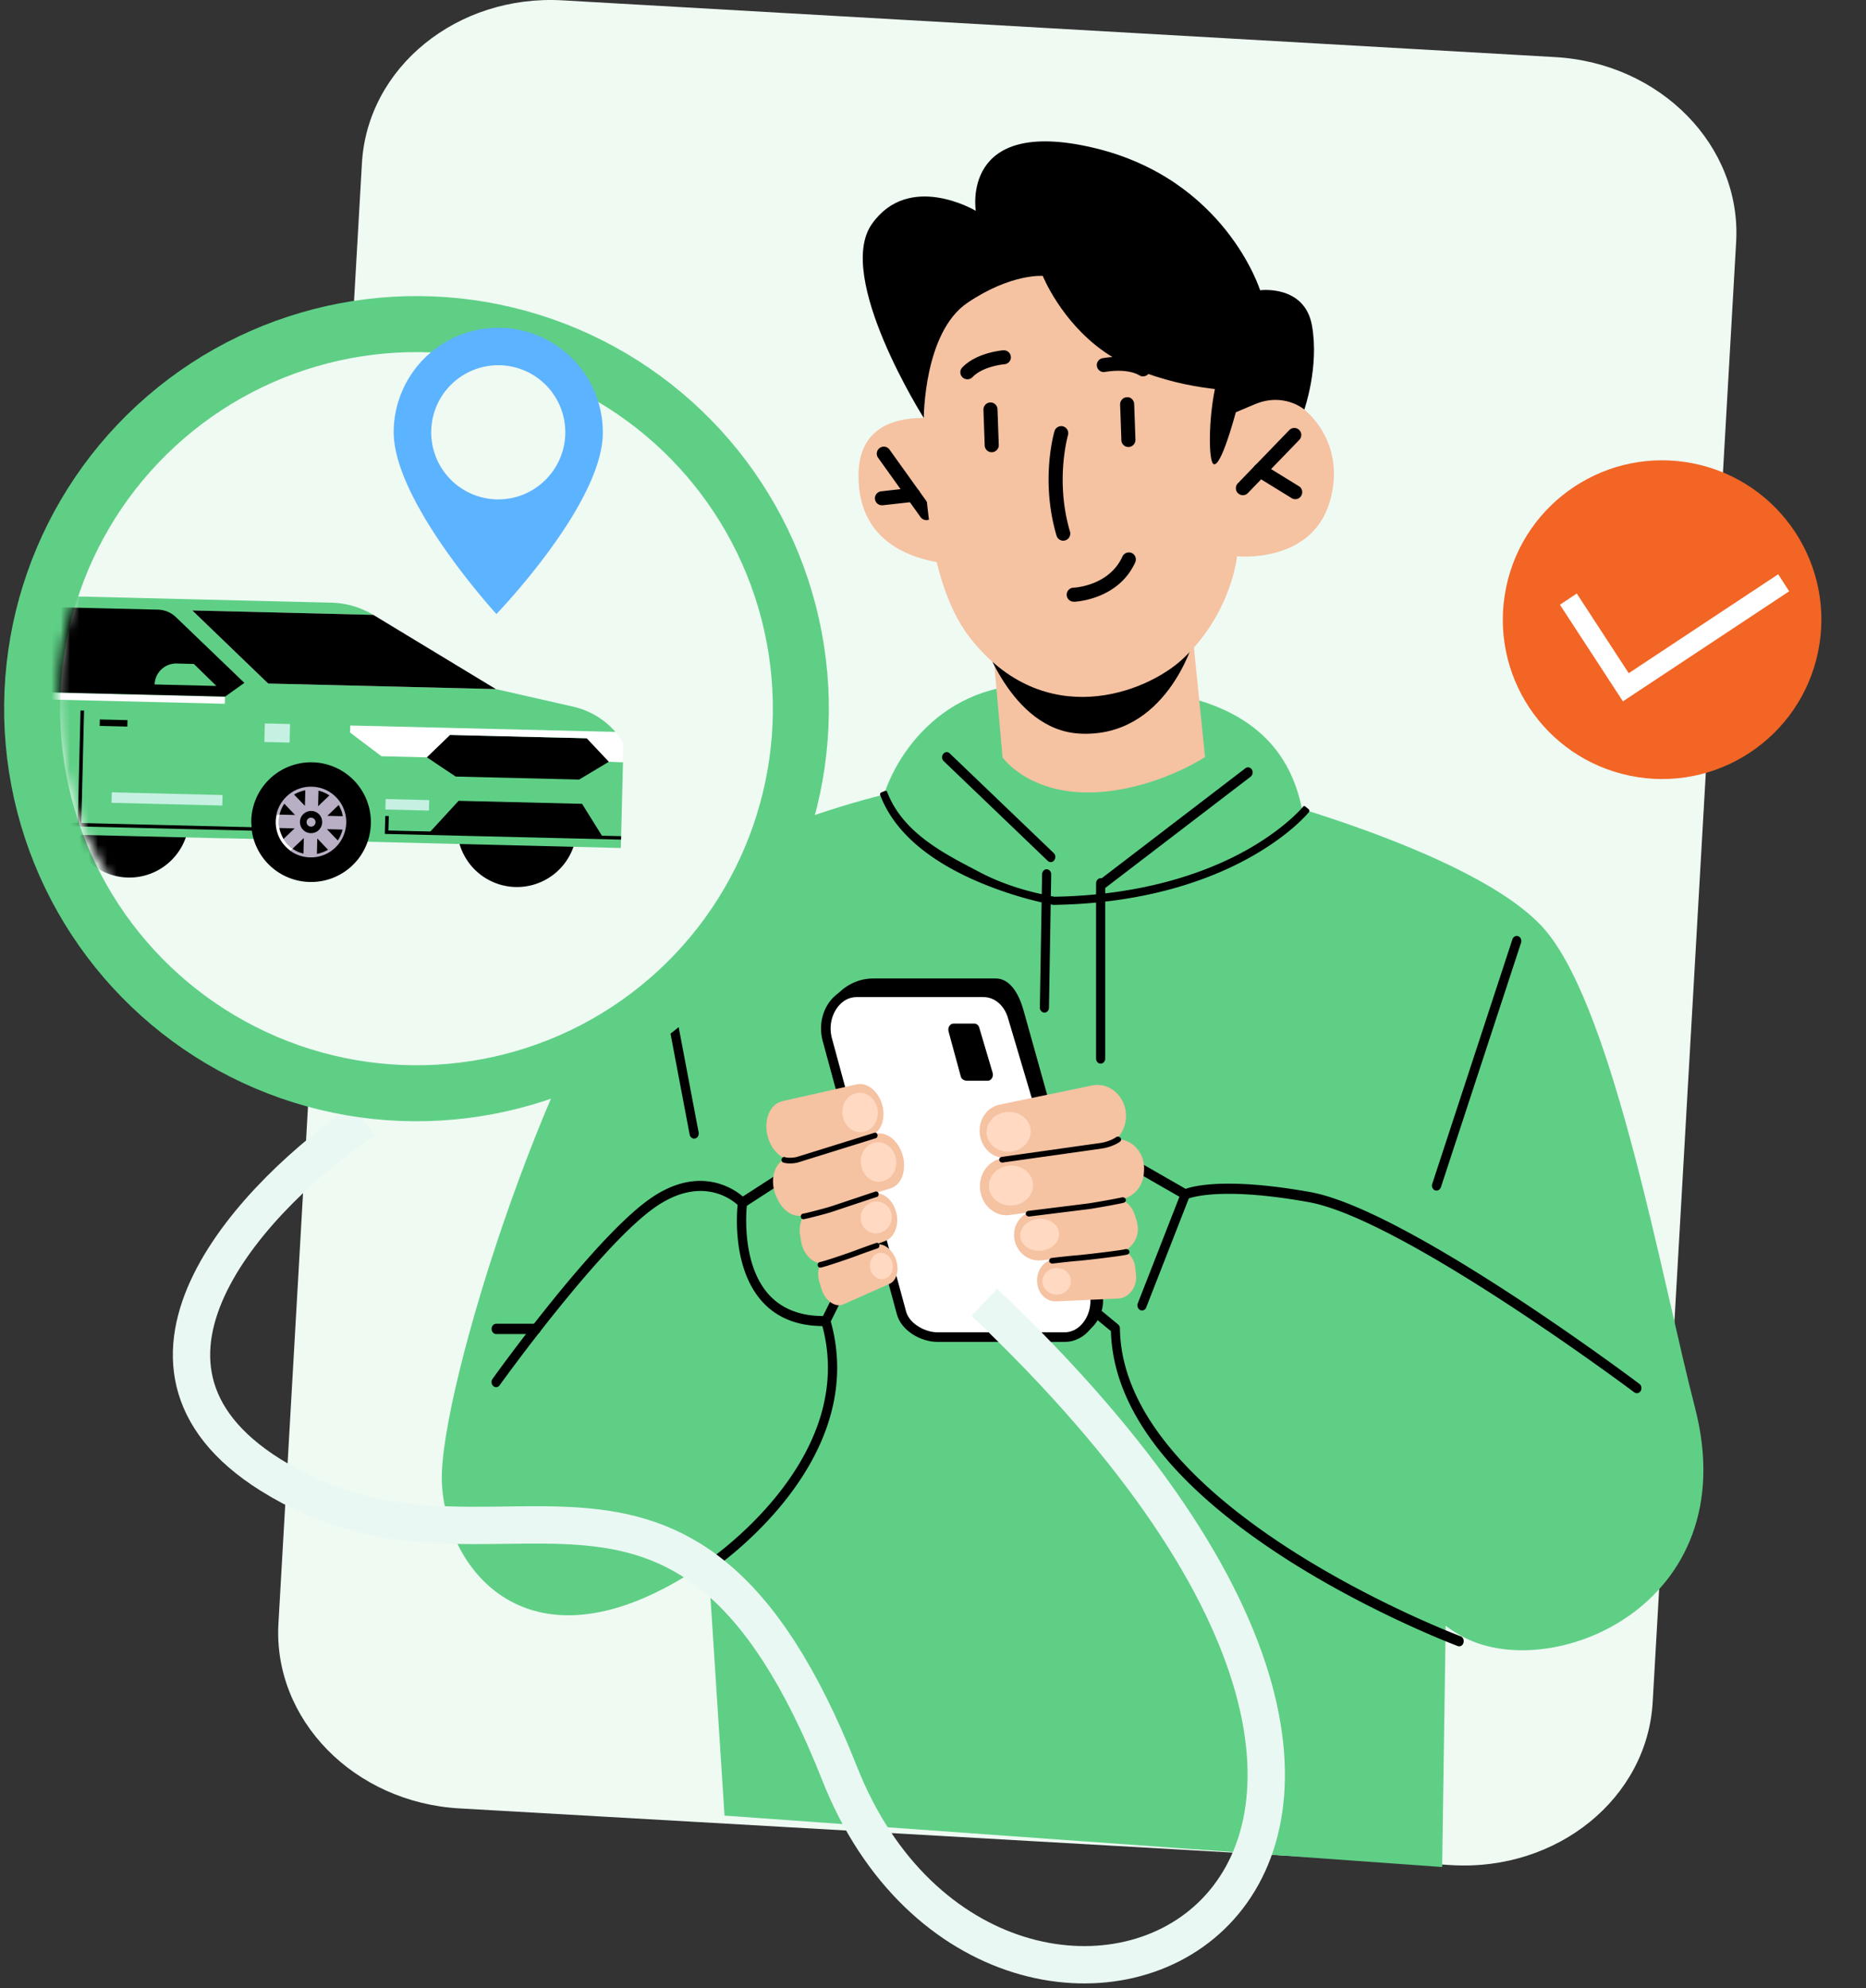
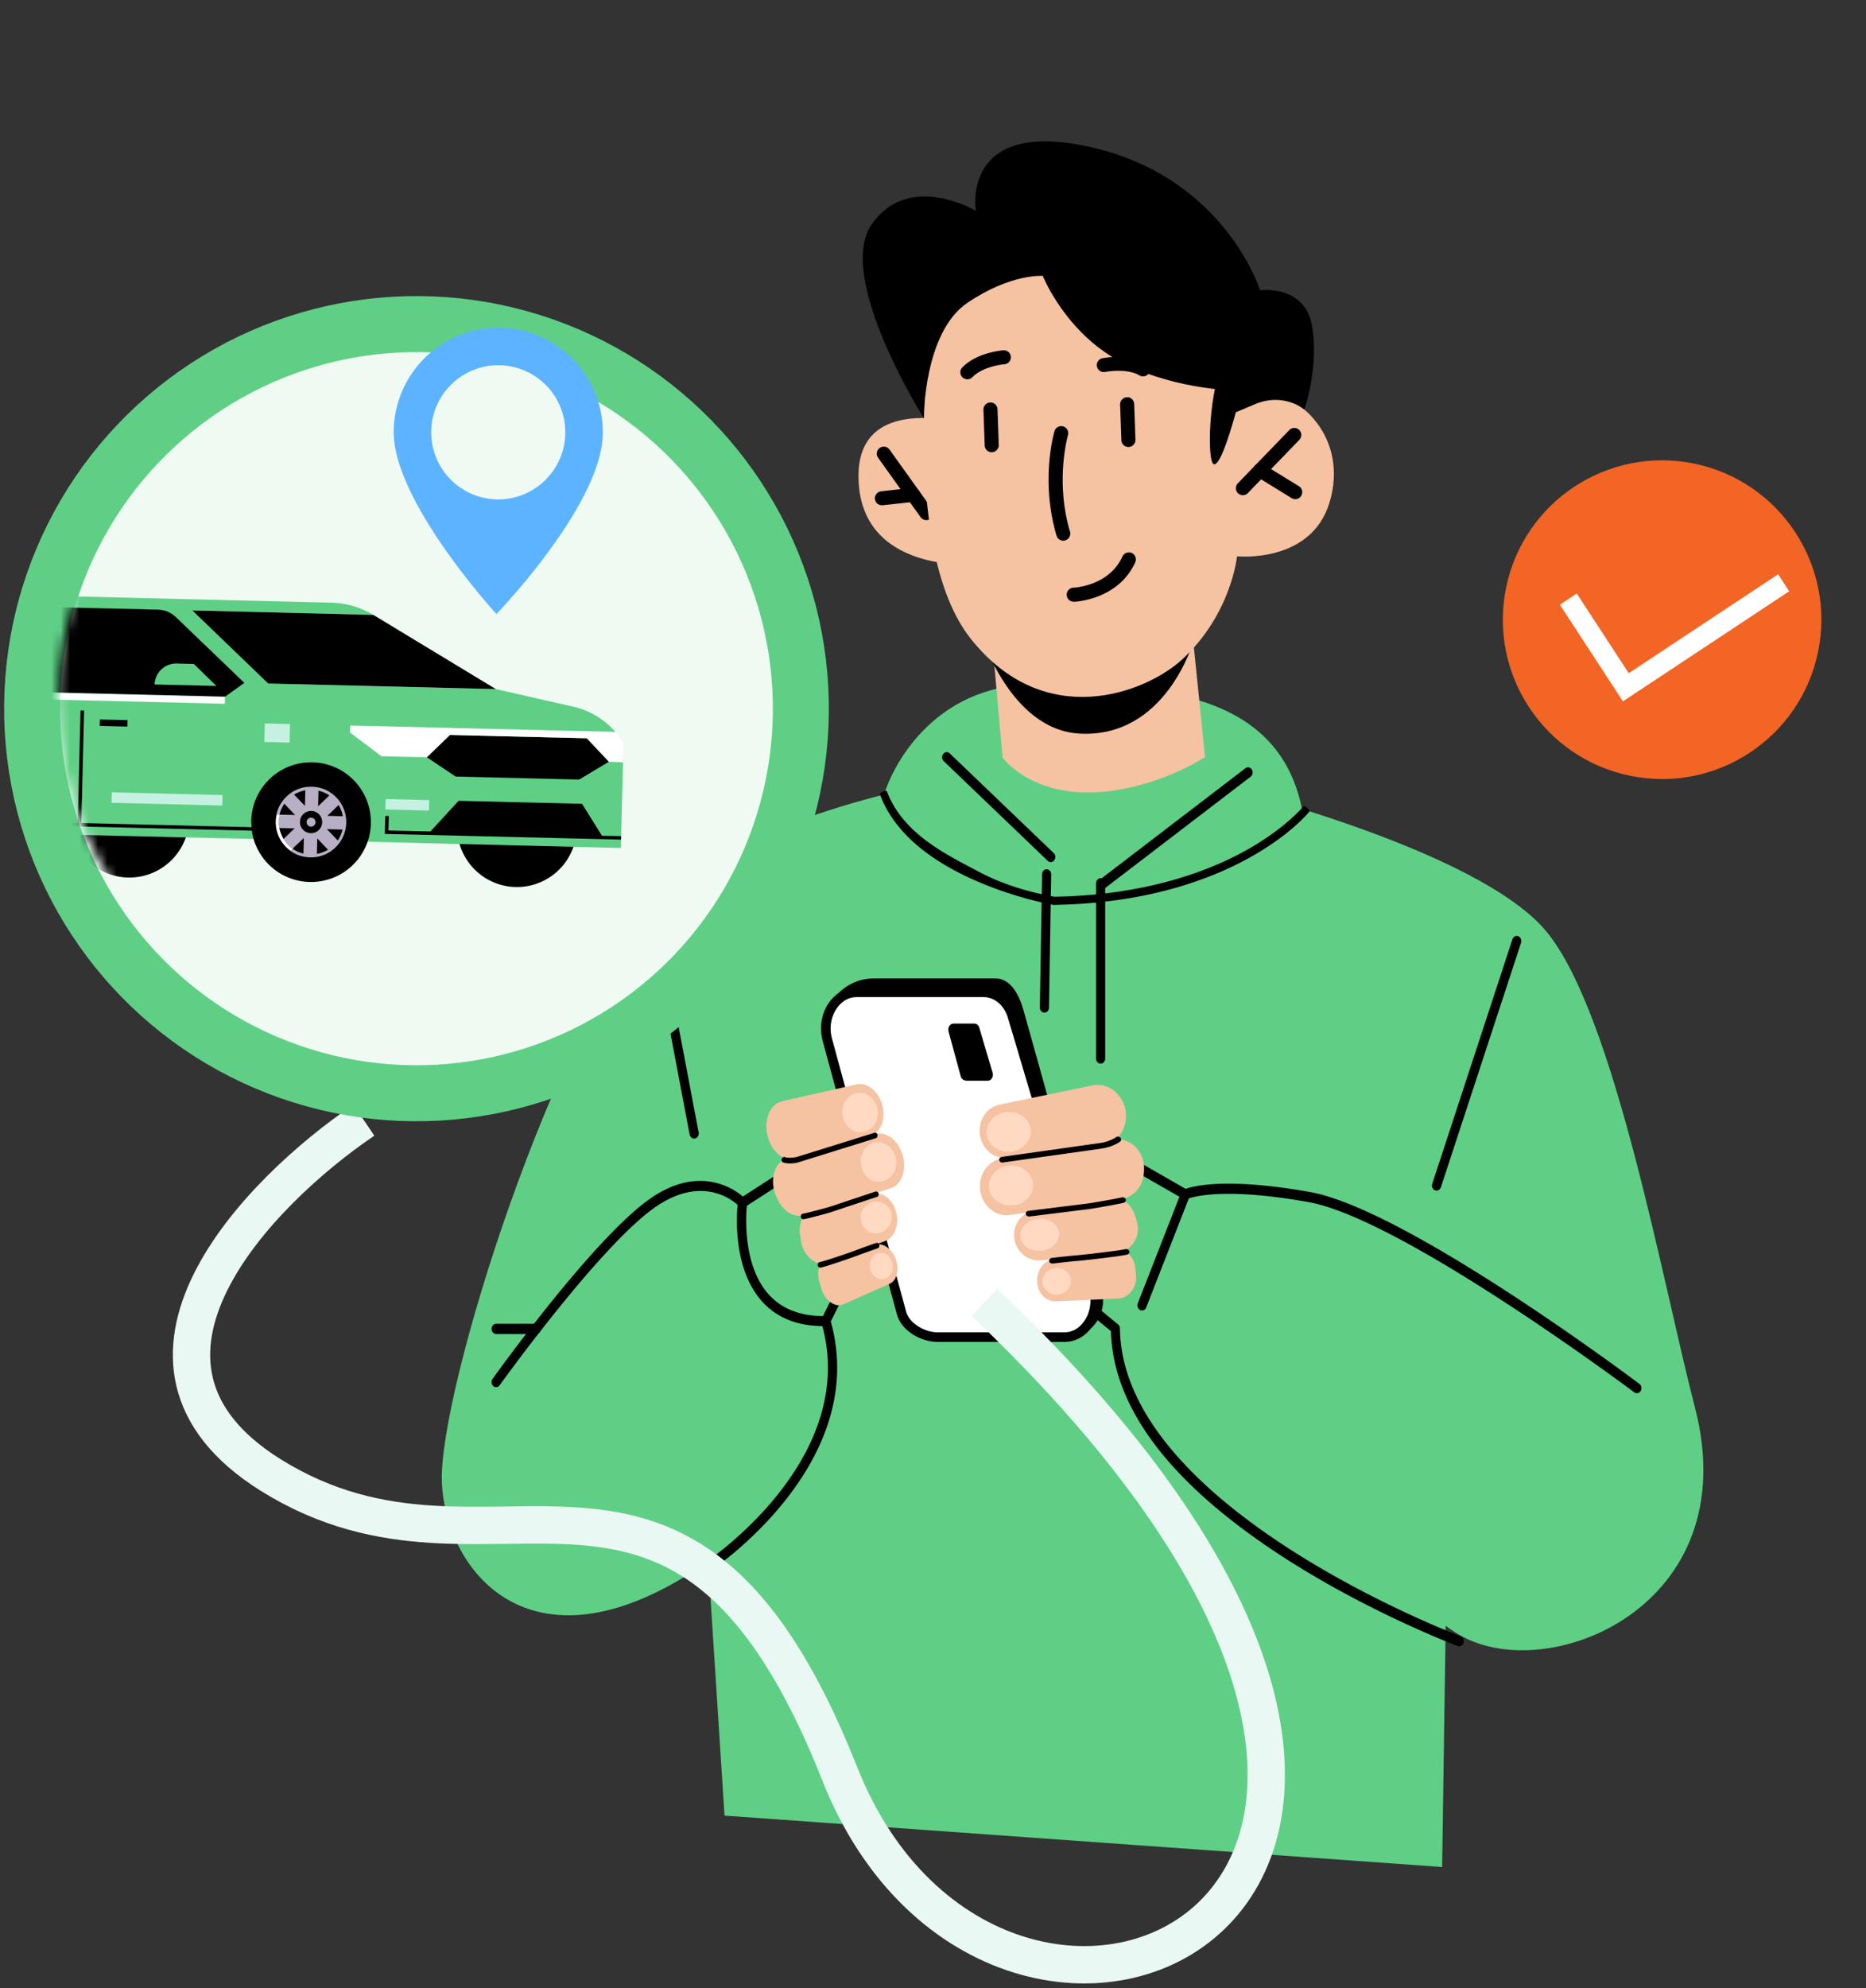
<svg xmlns="http://www.w3.org/2000/svg" width="200" height="213" viewBox="0 0 200 213" fill="none">
  <rect x="0" y="0" width="200" height="213" fill="#333333" stroke="none" />
-   <path d="M155.61 199.799l-106.37-6.078c-11.303-.644-19.989-9.516-19.397-19.813L38.79 17.503C39.371 7.207 49.012-.617 60.316.038l106.369 6.078c11.304.644 19.99 9.517 19.397 19.813l-8.945 156.405c-.582 10.296-10.223 18.12-21.527 17.465z" fill="#EFFAF3" />
  <path d="M102.301 83.52s-22.494 3.455-31.252 13.118C59.38 109.52 46.965 149.165 47.36 158.777c.395 9.623 9.787 21.576 28.54 8.489l1.756 27.227 76.915 5.508.54-36.882s-8.187 6.426 1.299 12.005c9.475 5.58 30.794-3.032 25.257-24.35-3.502-13.459-8.561-41.935-15.855-50.907-7.293-8.973-35.158-15.718-35.158-15.718l-28.353-.63z" fill="#5FCF86" />
  <path d="M110.768 73.348c-10.66-.024-15.782 9.008-16.468 13.626-1.839 12.352 30.837 9.342 30.837 9.342s17.288 2.998 14.306-10.14c-2.919-12.828-17.267-12.805-28.675-12.828z" fill="#5FCF86" />
  <path d="M153.968 127.539a.487.487 0 01-.166-.031c-.26-.104-.385-.416-.291-.696l8.592-26.193c.094-.28.374-.426.634-.322.26.104.384.416.291.696l-8.592 26.193c-.084.218-.271.353-.468.353zm-41.007-30.804l-.031-.01c-.146-.042-14.982-2.608-18.421-11.637l.415-.166c1.746 4.592 6.452 6.826 10.089 8.737 3.771 1.975 7.636 2.515 7.989 2.619 9.912-.156 16.676-2.785 20.603-4.967 4.26-2.368 6.192-4.727 6.213-4.748l.353.302c-.083.093-1.995 2.441-6.317 4.841-3.979 2.213-10.826 4.883-20.862 5.04l-.031-.011z" fill="#000" />
  <path d="M112.95 96.943h-.031l-.031-.01s-.031 0-.063-.01a40.84 40.84 0 01-8.384-2.64c-5.299-2.348-8.696-5.413-10.099-9.111a.23.23 0 010-.166.225.225 0 01.104-.115l.416-.166c.093-.031.197.01.228.114 1.621 4.27 5.933 6.514 9.403 8.322l.592.312c3.231 1.694 6.525 2.317 7.605 2.525.156.03.26.052.322.062 9.871-.166 16.593-2.774 20.499-4.945 4.208-2.338 6.14-4.676 6.151-4.697a.163.163 0 01.249-.02l.353.29c.042.032.063.084.073.146 0 .052-.01.114-.041.156-.084.104-2.006 2.462-6.369 4.883-3.99 2.223-10.868 4.904-20.946 5.06h-.031c.01.01 0 .01 0 .01zm-18.192-11.74c1.413 3.501 4.706 6.42 9.818 8.686a40.41 40.41 0 008.312 2.618c.052.01.072.01.083.02h.021c10.005-.155 16.82-2.815 20.779-5.018 3.709-2.057 5.621-4.062 6.119-4.633l-.052-.052c-.478.54-2.452 2.597-6.15 4.654-3.938 2.192-10.733 4.831-20.686 4.987-.021 0-.031 0-.052-.01-.042-.01-.166-.031-.322-.063-1.091-.207-4.426-.852-7.699-2.566l-.592-.311c-3.47-1.808-7.792-4.052-9.517-8.354l-.062.042z" fill="#000" />
  <path d="M75.662 167.986s20.467-14.42 16.01-29.724l4.426-4.478-10.057-9.112-3.969 2.566s-6.4-2.618-12.478 1.902c-6.078 4.519-14.16 19.179-14.16 19.179l20.228 19.667zm101.08-15.574s-13.673-13.018-18.473-15.387c-4.8-2.368-14.078-9.309-20.561-9.215-6.483.083-9.423 16.26-9.423 16.26l16.249 23.916 21.371 4.198 14.058-13.32-3.221-6.452z" fill="#5FCF86" />
  <path d="M75.662 168.527a.484.484 0 01-.426-.27.592.592 0 01.176-.748c.166-.114 16.904-11.138 12.624-25.839a.579.579 0 01.041-.436l3.377-6.754-5.559-9.091-6.078 3.928c-.187.124-.425.083-.592-.083-.145-.156-3.709-3.855-9.36.342-5.954 4.416-16.209 18.67-16.312 18.816a.452.452 0 01-.686.083.586.586 0 01-.073-.769c.426-.592 10.452-14.535 16.53-19.044 5.382-4 9.236-1.392 10.296-.488l6.182-3.99c.218-.145.509-.073.654.166l5.985 9.787a.59.59 0 01.02.572l-3.418 6.847c4.291 15.428-12.955 26.774-13.132 26.888a.401.401 0 01-.25.083zm80.737 7.833a.413.413 0 01-.156-.031c-.093-.031-9.299-3.501-18.421-9.35-12.207-7.834-18.524-16.042-18.753-24.385l-6.784-5.589a.605.605 0 01-.198-.374.59.59 0 01.104-.416l8.759-11.896c.145-.198.394-.26.602-.135l5.528 3.169c.903-.322 4.488-1.237 13.34.342 10.286 1.85 34.275 19.782 35.293 20.551.229.166.281.509.135.759a.467.467 0 01-.685.145c-.25-.187-24.832-18.566-34.899-20.374-9.881-1.777-12.987-.343-13.018-.332a.474.474 0 01-.426-.011l-5.361-3.075-8.177 11.106 6.556 5.413c.125.104.197.26.197.426.239 19.231 36.146 32.842 36.509 32.977.26.093.395.405.312.696-.062.239-.249.384-.457.384z" fill="#000" />
  <path d="M100.046 143.291l14.65-.135c2.389 0 4.083-2.483 3.366-5.049l-8.374-29.933c-.468-1.662-1.413-3.356-2.951-3.356H93.563c-2.96 0-5.527 2.702-4.81 5.268l7.927 30.421c.468 1.662 1.829 2.784 3.366 2.784z" fill="#000" />
  <path d="M100.472 143.228h13.631c2.224 0 3.803-2.556 3.138-5.06l-8.665-29.153c-.436-1.621-1.704-2.722-3.137-2.722H91.797c-2.223 0-3.803 2.556-3.138 5.06l7.948 29.267c.437 1.621 2.431 2.608 3.865 2.608z" fill="#fff" />
  <path d="M114.103 143.748h-13.631c-1.714 0-3.865-1.143-4.353-2.992l-7.948-29.268c-.395-1.496-.104-3.075.8-4.249.717-.935 1.756-1.475 2.836-1.475h13.631c1.683 0 3.138 1.247 3.637 3.106l8.665 29.143c.405 1.507.104 3.096-.79 4.26-.738.956-1.745 1.475-2.847 1.475zm-22.306-36.935c-.77 0-1.486.374-2.016 1.07-.696.915-.935 2.161-.613 3.346l7.948 29.267c.353 1.309 2.047 2.224 3.356 2.224h13.631c.769 0 1.486-.374 2.016-1.07.696-.915.935-2.162.613-3.346l-8.665-29.143c-.374-1.413-1.434-2.348-2.639-2.348H91.797z" fill="#000" />
  <path d="M103.62 115.77h2.255c.364 0 .634-.426.519-.842l-1.433-4.831c-.073-.27-.281-.447-.52-.447h-2.254c-.364 0-.634.426-.52.842l1.32 4.852c.072.27.394.426.633.426z" fill="#000" />
  <path d="M91.807 116.163l-7.948 1.797c-1.32.302-2.037 1.974-1.59 3.73.457 1.798 1.964 2.951 3.294 2.515l7.75-2.536c1.143-.374 1.683-1.922 1.206-3.449-.458-1.413-1.632-2.306-2.712-2.057z" fill="#F5C2A2" />
  <path d="M95.443 127.301l-9.32 2.868c-1.007.311-2.16-.385-2.763-1.663l-.124-.259c-.821-1.746-.27-3.782 1.122-4.167l9.444-2.607c1.132-.312 2.4.613 2.898 2.119.54 1.652-.03 3.335-1.257 3.709z" fill="#F5C2A2" />
  <path d="M95.963 129.566c-.437-1.226-1.496-1.954-2.483-1.704l-6.286 1.6c-1.018.259-1.642 1.475-1.444 2.805l.104.665c.239 1.641 1.59 2.743 2.805 2.296l6.182-2.275c1.122-.395 1.641-1.964 1.122-3.387z" fill="#F5C2A2" />
  <path d="M95.859 134.541c-.468-.904-1.288-1.402-1.995-1.205l-5.153 1.455c-.842.239-1.237 1.361-.894 2.524l.219.738c.384 1.278 1.485 2.057 2.358 1.673l4.935-2.193c.894-.384 1.143-1.797.53-2.992z" fill="#F5C2A2" />
  <path d="M92.731 121.213c-1.007.312-2.067-.353-2.368-1.486-.302-1.132.27-2.296 1.278-2.597 1.007-.312 2.067.353 2.368 1.486.302 1.122-.27 2.285-1.278 2.597zm1.975 5.308c-1.008.312-2.068-.353-2.37-1.485-.3-1.133.27-2.296 1.279-2.598 1.008-.311 2.067.354 2.369 1.486.3 1.132-.27 2.296-1.278 2.597zm-.354 5.538c-.883.27-1.797-.239-2.046-1.153-.24-.904.28-1.86 1.174-2.13.883-.27 1.797.239 2.046 1.153.24.904-.28 1.86-1.174 2.13zm.478 4.925c-.644.198-1.34-.249-1.537-1.007-.198-.759.166-1.528.81-1.725.644-.197 1.34.249 1.538 1.008.207.758-.156 1.527-.81 1.724z" fill="#FFD9C1" />
  <path d="M93.874 121.928c.136-.051.208-.218.177-.374-.041-.166-.187-.259-.332-.207l-8.24 2.566c-.353.114-1.017.156-1.36.041-.146-.052-.302.042-.343.208-.042.166.041.333.187.374.457.156 1.236.104 1.662-.041l8.24-2.567h.01zm.115 6.297c.135-.052.218-.218.176-.374a.274.274 0 00-.343-.207l-4.893 1.631c-.364.114-2.348.654-2.868.737-.145.021-.25.177-.228.343.02.166.166.281.311.25.551-.094 2.567-.634 2.94-.759l4.894-1.631c0 .01.01.01.01.01zm.083 5.496c.135-.052.218-.218.177-.374-.042-.156-.198-.25-.343-.198a80.12 80.12 0 00-2.057.738c-.489.197-3.47 1.226-3.98 1.309a.305.305 0 00-.228.343c.02.166.166.281.311.249.572-.093 3.616-1.153 4.084-1.34.446-.176 2.015-.717 2.036-.727z" fill="#000" />
  <path d="M107.121 118.334l9.932-2.057c1.652-.343 3.263.852 3.585 2.65.322 1.849-.852 3.594-2.566 3.813l-10.057 1.288c-1.476.187-2.826-.966-3.003-2.577-.156-1.475.758-2.836 2.109-3.117z" fill="#F5C2A2" />
  <path d="M108.222 130.158l12-1.725c1.299-.187 2.296-1.35 2.379-2.795l.021-.29c.114-1.964-1.475-3.564-3.241-3.263l-12.021 2.016c-1.444.239-2.452 1.673-2.317 3.273.156 1.735 1.61 3.002 3.179 2.784z" fill="#F5C2A2" />
  <path d="M108.69 132.444c-.073-1.319.789-2.473 2.036-2.701l7.938-1.465c1.288-.239 2.566.571 2.971 1.88l.198.655c.498 1.6-.52 3.231-2.12 3.387l-8.135.81c-1.475.156-2.795-1.028-2.888-2.566z" fill="#F5C2A2" />
  <path d="M111.163 136.921c.104-1.038.81-1.87 1.714-2.015l6.577-1.07c1.07-.177 2.057.665 2.213 1.88l.093.769c.166 1.34-.727 2.566-1.912 2.618l-6.67.302c-1.195.052-2.15-1.112-2.015-2.484z" fill="#F5C2A2" />
  <path d="M108.451 123.353c1.299-.187 2.192-1.289 2.005-2.452-.187-1.164-1.392-1.953-2.691-1.766-1.298.187-2.192 1.288-2.005 2.452.187 1.163 1.392 1.953 2.691 1.766zm.25 5.756c1.298-.188 2.192-1.289 2.005-2.452-.187-1.164-1.393-1.954-2.691-1.767-1.299.187-2.192 1.289-2.005 2.452.187 1.154 1.392 1.954 2.691 1.767zm3.012 4.861c1.143-.166 1.943-1.059 1.787-1.994-.156-.936-1.205-1.559-2.348-1.393-1.143.167-1.943 1.06-1.787 1.995.156.935 1.205 1.559 2.348 1.392zm1.777 4.698c.831-.125 1.403-.852 1.278-1.632-.125-.779-.904-1.309-1.745-1.184-.832.125-1.403.852-1.278 1.631.135.769.914 1.299 1.745 1.185z" fill="#FFD9C1" />
  <path d="M107.474 124.538c-.176.01-.342-.094-.374-.26-.031-.166.094-.322.291-.353l10.619-1.496c.457-.062 1.236-.333 1.579-.592a.376.376 0 01.488.031.275.275 0 01-.031.426c-.447.353-1.361.665-1.922.737l-10.618 1.497c-.011.01-.021.01-.032.01zm2.847 5.776c-.187.011-.353-.104-.374-.259-.031-.167.104-.323.291-.343l6.358-.79c.468-.062 2.992-.499 3.637-.654.187-.042.374.052.426.207.052.167-.052.333-.239.374-.676.167-3.232.613-3.72.676l-6.358.789h-.021zm2.504 5.038c-.187.021-.353-.104-.374-.26-.021-.166.104-.322.301-.343.083-.01 2.078-.238 2.702-.28.654-.052 4.54-.499 5.163-.655.187-.041.374.052.426.208.052.166-.052.333-.239.374-.696.177-4.675.634-5.298.676-.603.041-2.65.28-2.671.28-.01-.01-.01 0-.01 0zm9.58 5.029a.456.456 0 01-.198-.042c-.249-.125-.363-.447-.26-.717l4.645-11.875c.104-.281.394-.405.644-.281.249.125.363.447.26.717l-4.645 11.876a.477.477 0 01-.446.322zm-34.172 1.672c-2.972 0-5.278-1.018-6.868-3.013-3.075-3.875-2.306-10.005-2.275-10.265.041-.301.29-.499.561-.457.27.042.457.322.416.623-.01.063-.728 5.902 2.046 9.393 1.445 1.818 3.606 2.701 6.4 2.639.312 0 .499.239.499.54.01.301-.208.55-.478.561-.114-.021-.208-.021-.301-.021zm-30.763.853h-4.292c-.27 0-.488-.249-.488-.551 0-.301.218-.55.488-.55h4.291c.27 0 .489.249.489.55 0 .302-.219.551-.489.551zm54.472-34.432c-.011 0 0 0 0 0-.281-.01-.499-.26-.489-.561l.239-14.254c.011-.302.239-.561.499-.54.27.01.488.26.478.56l-.239 14.255c0 .312-.218.54-.488.54zm6.026 5.465c-.27 0-.489-.249-.489-.55V94.625c0-.301.219-.55.489-.55s.488.249.488.55v18.774c0 .301-.218.54-.488.54zm-5.351-21.589a.45.45 0 01-.322-.136l-11.148-10.68a.585.585 0 01-.052-.769.461.461 0 01.696-.062l11.148 10.68c.208.198.229.54.052.77a.454.454 0 01-.374.197z" fill="#000" />
  <path d="M118.249 95.165a.477.477 0 01-.406-.24.588.588 0 01.125-.758l15.522-11.875c.229-.166.53-.104.686.145a.586.586 0 01-.125.759L118.529 95.07a.477.477 0 01-.28.094zm-43.855 26.806c-.229 0-.426-.177-.478-.437L69.76 99.623c-.052-.291.114-.582.384-.645.26-.062.53.125.582.427l4.156 21.911c.052.291-.114.582-.384.644-.032 0-.073.011-.104.011z" fill="#000" />
  <path d="M104.327 45.608s-12.24-3.927-12.312 5.278c-.073 10.66 12.561 9.579 12.561 9.579l-.249-14.857z" fill="#F5C2A2" />
  <path d="M99.287 55.715a.763.763 0 01-.613-.311l-4.56-6.37a.751.751 0 01.176-1.048.75.75 0 011.05.176l4.56 6.369a.746.746 0 01-.613 1.184z" fill="#000" />
  <path d="M94.53 54.126a.752.752 0 01-.749-.665.756.756 0 01.665-.831l3.356-.374c.416-.052.78.25.831.665a.756.756 0 01-.665.83l-3.356.375h-.083z" fill="#000" />
  <path d="M127.901 68.744l1.257 12.353s-4.53 3.013-10.494 3.678c-8.041.893-11.21-3.636-11.21-3.636l-1.288-14.504 21.735 2.109z" fill="#F5C2A2" />
  <path d="M127.901 68.725s-2.93 10.368-12.198 9.86c-7.47-.416-10.556-10.67-10.556-10.67l22.754.81z" fill="#000" />
  <path d="M99.64 35.84s-3.054 23.107 4.364 32.53c7.959 10.1 18.847 5.85 22.743 2.234 5.247-4.873 5.839-11.013 5.839-11.013s7.917.821 9.912-5.756c2.098-6.909-3.242-11.823-7.159-11.781-3.917.041-4.301.8-4.301.8l.478-7.21s-26.068-24.053-31.875.197z" fill="#F5C2A2" />
  <path d="M133.21 53.046a.77.77 0 01-.52-.208.753.753 0 01-.021-1.06l5.517-5.704a.753.753 0 011.06-.02c.301.29.301.758.021 1.06l-5.517 5.703a.732.732 0 01-.54.229z" fill="#000" />
  <path d="M138.83 53.473a.692.692 0 01-.394-.114l-3.782-2.328a.746.746 0 01-.25-1.028.747.747 0 011.029-.25l3.782 2.328a.746.746 0 01.249 1.028.711.711 0 01-.634.364zm-17.89-5.591a.748.748 0 01-.749-.727l-.135-3.824a.761.761 0 01.728-.779c.415-.041.758.312.779.727l.135 3.824a.761.761 0 01-.727.779h-.031zm-14.65.562a.747.747 0 01-.748-.727l-.135-3.824a.761.761 0 01.727-.779.747.747 0 01.779.728l.136 3.823a.762.762 0 01-.728.78h-.031zm7.668 9.475a.742.742 0 01-.717-.54c-1.746-5.912-.281-10.982-.218-11.19a.754.754 0 01.935-.51.76.76 0 01.509.936c-.011.052-1.403 4.873.218 10.338a.764.764 0 01-.509.935.794.794 0 01-.218.03zM103.682 40.63a.765.765 0 01-.519-.208.743.743 0 01-.021-1.06c1.527-1.6 4.281-1.828 4.395-1.838a.761.761 0 01.81.685.755.755 0 01-.686.81c-.02 0-2.306.198-3.428 1.383a.77.77 0 01-.551.228zm18.826-.311a.702.702 0 01-.374-.104c-1.402-.82-3.657-.374-3.678-.374a.747.747 0 11-.301-1.465c.114-.02 2.826-.561 4.738.55a.748.748 0 01.27 1.03.78.78 0 01-.655.363zm10.328 2.41s-1.787 7.21-2.722 7.002c-.935-.197-.437-11.345 2.15-12.041 2.598-.686.572 5.039.572 5.039zM115.08 64.454a.744.744 0 01-.748-.717.745.745 0 01.716-.78c.156-.01 3.824-.197 5.258-3.345a.765.765 0 01.997-.374c.374.177.54.613.374.998-1.818 4-6.369 4.218-6.566 4.228-.011-.01-.021-.01-.031-.01z" fill="#000" />
  <path d="M131.631 41.794s-7.886-.312-13.33-4.156c-4.603-3.241-6.535-8.083-6.535-8.083s-3.398-.28-8.084 2.889c-4.685 3.179-4.665 12.342-4.665 12.342S89.45 29.67 93.45 23.996c4-5.672 11.137-1.412 11.137-1.412s-1.672-10.078 12.53-6.774c14.203 3.304 17.943 15.283 17.943 15.283s4.769-.634 5.559 3.782c.789 4.415-.821 8.997-.821 8.997s-2.172-1.89-5.32-.561l-3.148 1.33.302-2.847z" fill="#000" />
  <path d="M39 120c-11.333 7.667-29.2 26-10 38 24 15 44-11 61 32s84 14.5 15.5-50.5" stroke="#EAF8F3" stroke-width="4" stroke-linejoin="round" />
  <path d="M174.702 83.1c9.233 1.901 18.26-4.042 20.162-13.275 1.902-9.233-4.041-18.26-13.275-20.162-9.233-1.902-18.26 4.04-20.162 13.274-1.902 9.233 4.041 18.26 13.275 20.162z" fill="#F26524" />
  <path d="M190.588 61.516l-16.019 10.598-5.57-8.539-1.806 1.207 6.754 10.348 17.816-11.788-1.175-1.826z" fill="#fff" />
  <circle cx="44.64" cy="75.915" r="41.198" transform="rotate(-10.726 44.64 75.915)" fill="#EFFAF3" stroke="#5FCF86" stroke-width="6" />
  <path d="M53.517 35.113a11.202 11.202 0 00-11.32 11.094c-.076 7.49 11.01 19.568 11.01 19.568S64.533 54.062 64.61 46.433c.063-6.183-4.91-11.257-11.093-11.32zm-.186 18.383a7.19 7.19 0 01-7.114-7.259 7.19 7.19 0 017.26-7.113 7.183 7.183 0 017.113 7.259c-.05 3.971-3.297 7.153-7.26 7.113z" fill="#5CB3FF" />
  <mask id="a" style="mask-type:alpha" maskUnits="userSpaceOnUse" x="6" y="39" width="72" height="72">
    <path d="M77.897 74.491c.261 19.792-15.572 36.049-35.364 36.31-19.792.261-36.049-15.572-36.31-35.365-.26-19.792 15.572-36.048 35.364-36.31 19.792-.26 36.049 15.573 36.31 35.365z" fill="#C6F1E2" />
  </mask>
  <g mask="url(#a)">
    <path d="M20.014 89.4A6.411 6.411 0 107.71 85.787a6.411 6.411 0 0012.303 3.615zm41.596.834a6.411 6.411 0 10-12.404-3.248 6.411 6.411 0 0012.404 3.248z" fill="#000" />
    <path d="M66.772 81.644l-.23 9.194-42.5-1.045v.01l-41.716-.983.336-13.528c.028-.978.728-1.8 1.683-1.978l5.708-1.032 6.88-5.834c2.088-1.767 5.513-2.697 8.251-2.63l30.352.742a9.123 9.123 0 014.474 1.31l-19.397-.475 8.13 7.828 24.401.594 8.31 1.887a8.573 8.573 0 013.086 1.4c.52.374.999.81 1.417 1.299l-.762-.01-.073 3.067.136.143 1.514.041z" fill="#5FCF86" />
    <path d="M46.06 89.152l18.501.445-2.177-3.49-13.23-.32-3.094 3.365z" fill="#000" />
    <path d="M41.673 87.42l-.042 1.545 24.947.608-.016.37-25.317-.612.047-1.926.38.016z" fill="#000" />
    <path d="M41.306 86.718l4.671.114.027-1.121-4.67-.114-.028 1.121z" fill="#C6F1E2" />
    <path d="M65.319 79.152l-.06 2.45-3.187 1.906-13.23-.32-3.084-2.059.06-2.46 19.5.483z" fill="#000" />
    <path d="M37.542 77.718l-.021.752 3.358 2.539 4.87.121 2.49-2.4 14.64.352 2.233 2.369.136.142 1.503.042.045-2.038a7.703 7.703 0 00-.87-1.193l-28.384-.686z" fill="#fff" />
    <path d="M53.144 73.817l-24.4-.594-8.131-7.829 19.397.475c.01 0 .01.01.01.01l13.124 7.938z" fill="#000" />
    <path d="M53.145 73.817L40.03 65.879c-.01 0-.01-.01-.01-.01h.01l13.114 7.948z" fill="#000" />
    <path d="M-8.445 74.6l32.542.79.018-.75-32.542-.792-.018.751z" fill="#fff" />
    <path d="M-2.078 67.196c1.689-1.464 4.622-2.233 6.867-2.18l12.159.292c.71.022 1.383.301 1.894.788l7.349 7.056-2.06 1.469-32.173-.78-.113 4.736-.38-.006.138-5.889 6.319-5.486z" fill="#000" />
    <path d="M18.928 71.077l1.853.048 2.409 2.356-6.62-.16a2.314 2.314 0 012.358-2.244z" fill="#5FCF86" />
    <path d="M10.683 77.76l2.963.072.017-.69-2.963-.071-.017.689z" fill="#000" />
    <path d="M11.955 86l11.873.29.027-1.122-11.872-.29L11.955 86z" fill="#C6F1E2" />
    <path d="M.215 85.717l6.492.158.027-1.121-6.492-.158-.027 1.121z" fill="#FB9828" />
    <path d="M28.334 79.481l2.706.066.048-1.986-2.706-.066-.048 1.986z" fill="#C6F1E2" />
    <path d="M.171 87.957l8.165.202.294-12.046.38.005-.293 12.046 18.254.448a7.764 7.764 0 01-.04-.699 6.408 6.408 0 016.566-6.251 6.408 6.408 0 016.252 6.566 6.408 6.408 0 01-6.567 6.252 6.418 6.418 0 01-6.086-4.922 5.163 5.163 0 01-.1-.575l-26.84-.655.015-.37z" fill="#000" />
    <path d="M29.959 87.266a3.938 3.938 0 00-.094.712c-.007.247.017.483.05.72l1.669.04-.488.458-.722.69a3.5 3.5 0 00.981 1.036l.213-.209.255-.24.742-.7-.04 1.669a4.09 4.09 0 01-.6-.198.63.63 0 01-.145-.07c-.051-.02-.093-.05-.145-.08a3.841 3.841 0 01-.28-.172l-.234.22a3.724 3.724 0 002.109.702 3.744 3.744 0 002.703-1.044 3.789 3.789 0 00.136-5.354 3.739 3.739 0 00-2.65-1.17 3.744 3.744 0 00-2.704 1.045 3.739 3.739 0 00-1.086 1.94l.33.005c.038-.165.088-.32.148-.475.04-.104.09-.207.14-.31a.656.656 0 01.08-.146c.04-.083.09-.156.151-.239l1.148 1.21-1.668-.04zm5.345-2.057l-1.21 1.159.04-1.668c.093.02.186.049.28.078.113.03.216.07.32.12.041.02.093.04.134.06.114.05.228.11.332.19.041.01.073.03.104.061zm1.45 2.225l-1.668-.04 1.21-1.158c.073.112.126.224.179.347.01.031.031.062.042.092l.064.154c.042.092.075.194.096.297v.01l.066.298c0-.01.01 0 .01 0zm-.553 2.6l-1.158-1.209 1.668.04c0 .02-.01.031-.01.052-.02.082-.039.154-.069.227 0 .01-.01.02-.01.041-.03.093-.07.197-.11.29-.039.093-.09.186-.13.27-.06.103-.12.196-.18.29zm-2.235 1.45l.04-1.667 1.158 1.21a.486.486 0 01-.102.052.951.951 0 01-.143.074c-.072.032-.133.063-.204.095-.052.021-.093.043-.144.054-.112.042-.225.075-.328.107-.082.021-.174.043-.267.065 0 0 0 .01-.01.01zm-2.45-6.369c.03-.02.07-.042.112-.063.05-.021.091-.053.143-.074.214-.106.44-.191.665-.256l.277-.065h.01l-.04 1.668-1.168-1.21z" fill="#B8AFC4" />
    <path d="M33.37 86.871a1.18 1.18 0 011.159 1.22 1.18 1.18 0 01-1.22 1.158 1.18 1.18 0 01-1.158-1.22c.012-.648.56-1.17 1.22-1.158z" fill="#000" />
    <path d="M33.35 87.594a.48.48 0 01.469.487.481.481 0 01-.488.47.48.48 0 01-.47-.488.474.474 0 01.488-.47z" fill="#B8AFC4" />
    <path d="M29.556 87.972a3.744 3.744 0 001.044 2.704c.167.172.345.335.542.466l.234-.22a3.491 3.491 0 01-.982-1.036c-.02-.03-.041-.061-.052-.102a2.678 2.678 0 01-.148-.297 10.401 10.401 0 01-.128-.317 3.692 3.692 0 01-.13-.482 3.35 3.35 0 01-.05-.72c.006-.247.034-.484.093-.712l-.32-.006a3 3 0 00-.103.722z" fill="#fff" />
  </g>
</svg>